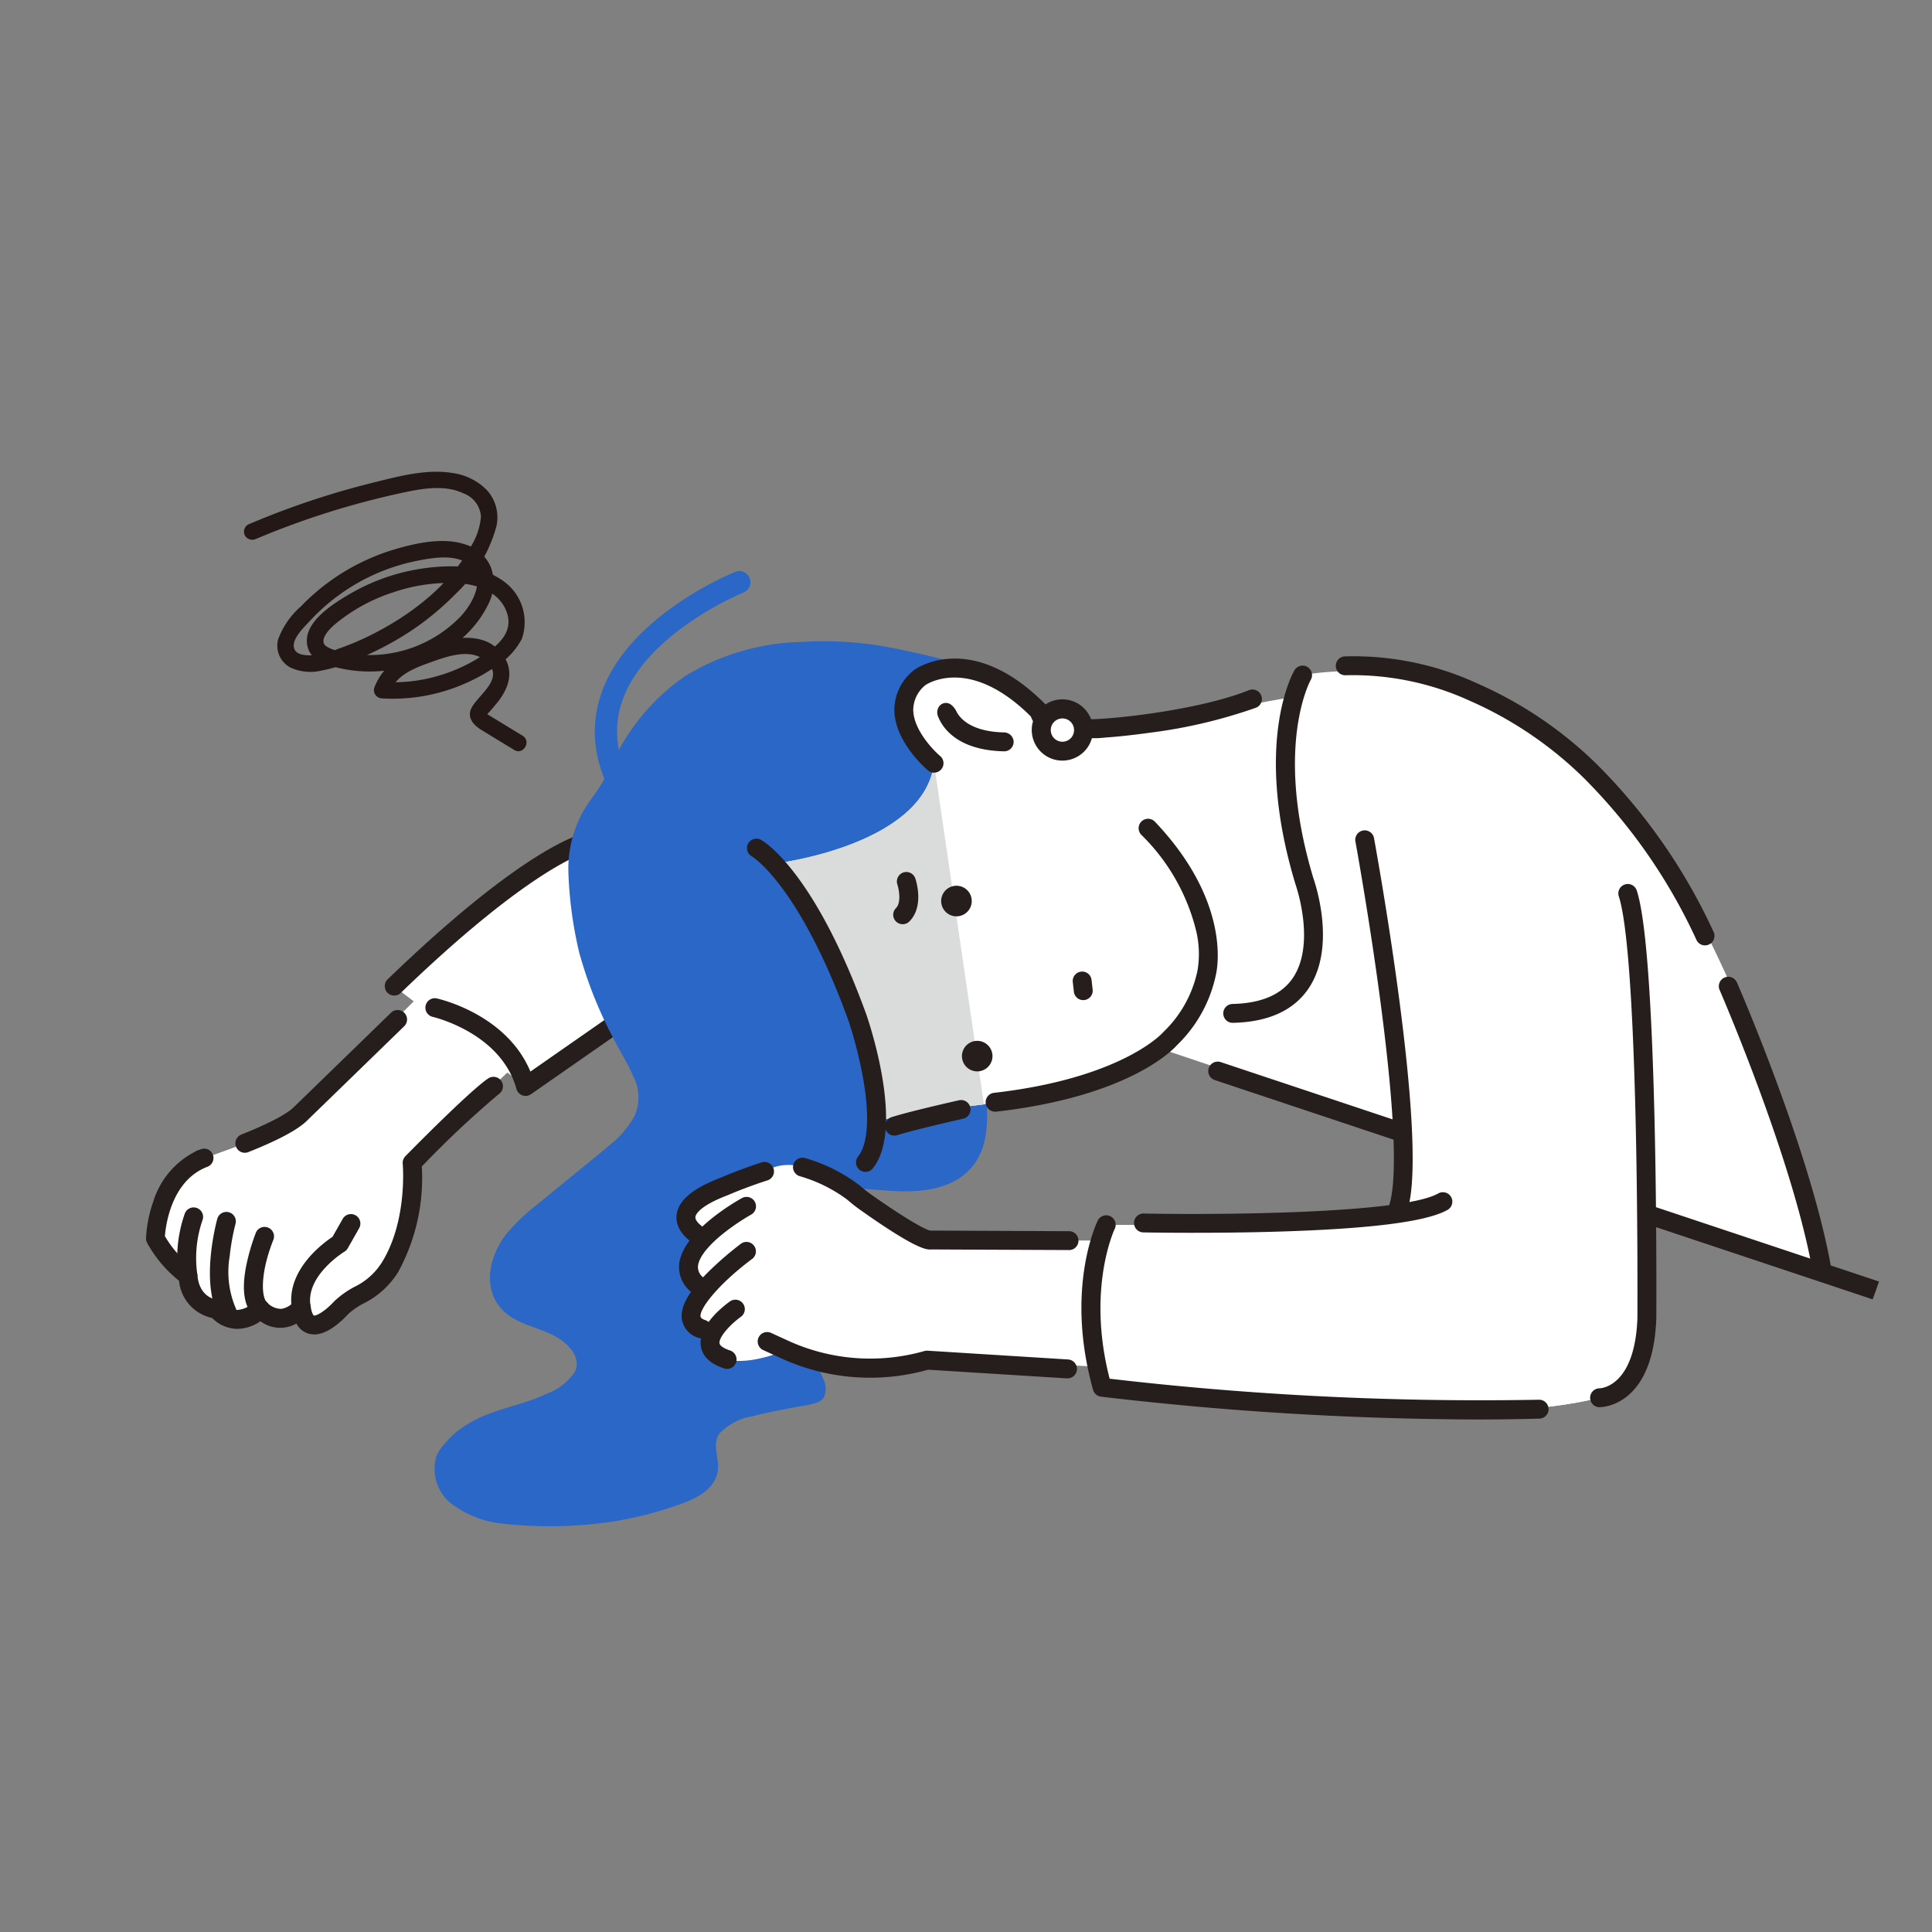
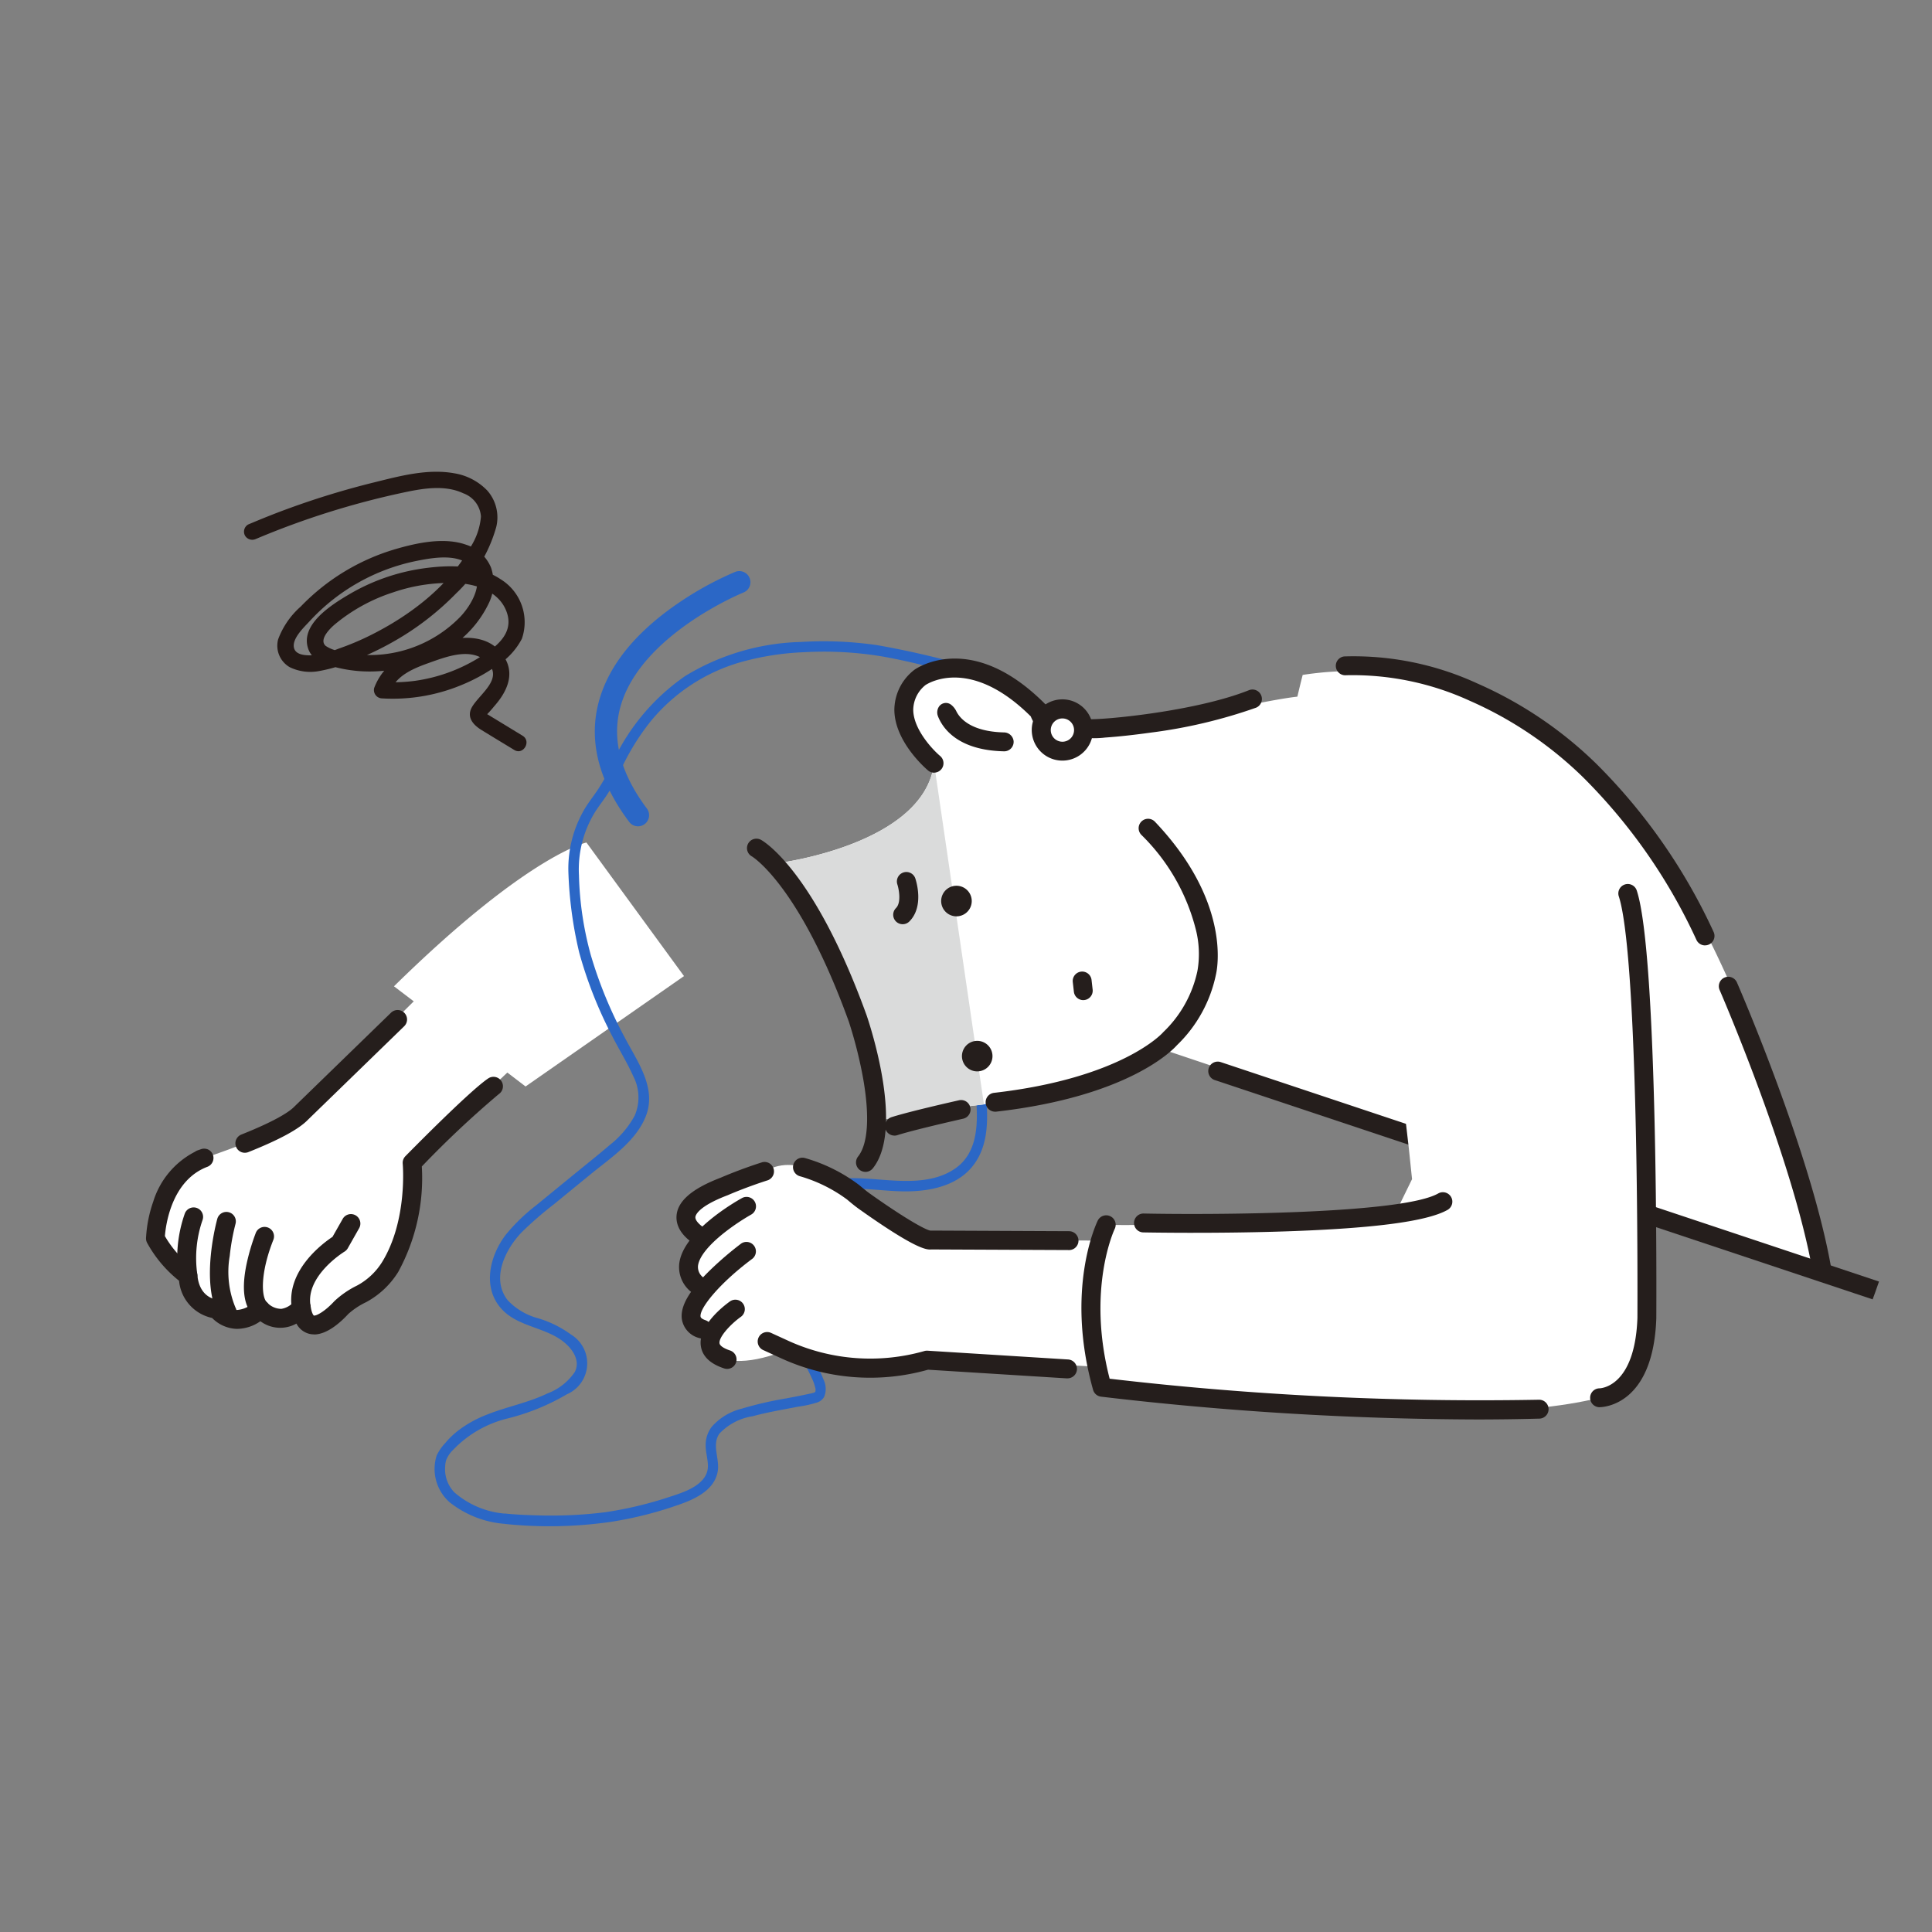
<svg xmlns="http://www.w3.org/2000/svg" width="172" height="172" viewBox="0 0 172 172">
  <rect x="0" y="0" width="172" height="172" fill="#808080" stroke="none" />
  <defs>
    <clipPath id="clip-path">
      <circle id="楕円形_11" data-name="楕円形 11" cx="86" cy="86" r="86" transform="translate(34 4)" fill="#fff" />
    </clipPath>
    <clipPath id="clip-path-2">
      <rect id="長方形_9029" data-name="長方形 9029" width="162.552" height="93.878" fill="none" />
    </clipPath>
  </defs>
  <g id="worries_img05" transform="translate(-34 -4)" clip-path="url(#clip-path)">
    <g id="グループ_23187" data-name="グループ 23187" transform="translate(47 46)">
      <g id="グループ_23186" data-name="グループ 23186" clip-path="url(#clip-path-2)">
        <path id="パス_135009" data-name="パス 135009" d="M37.938,219.281l14.106-9.826-8.685-11.892s-5.212,1.086-17.136,12.8l1.76,1.339-10.019,9.948c-1.679,1.761-8.637,4-8.637,4a6.29,6.29,0,0,0-4.338,6.331c.006,2.379,2.891,4.131,2.891,4.131-.854,2.4,2.551,2.977,2.551,2.977-.015,1.519,3.9.009,3.9.009,1.158,1.845,3.641-.137,3.641-.137.456,3.229,3.122.477,3.568-.009a8.164,8.164,0,0,1,1.8-1.219,6.777,6.777,0,0,0,2.543-2.393c2.452-3.991,1.954-9.269,1.954-9.269l8.478-8.029Z" transform="translate(-4.149 -164.556)" fill="#fff" />
        <path id="パス_135010" data-name="パス 135010" d="M14.956,345.324a1.747,1.747,0,0,1-.522-.078,1.783,1.783,0,0,1-1.044-.884,2.963,2.963,0,0,1-3.209-.209,3.665,3.665,0,0,1-2.113.68,3.207,3.207,0,0,1-2.185-.972,3.734,3.734,0,0,1-2.942-3.313A11.125,11.125,0,0,1,.1,337.18a.843.843,0,0,1-.1-.417,11.567,11.567,0,0,1,.636-3.239,7.461,7.461,0,0,1,3.722-4.458.837.837,0,0,1,.225-.12l.317-.111h0a.842.842,0,0,1,.522-.009s0,0,0,0h.005s0,0,0,0h0a.844.844,0,0,1,.349.218h0a.839.839,0,0,1,.183.3v0h0a.847.847,0,0,1,.041.184h0a.843.843,0,0,1-.256.7h0a.839.839,0,0,1-.283.177c-3.2,1.213-3.705,5.2-3.78,6.171A9.218,9.218,0,0,0,4.2,339.391a.841.841,0,0,1,.369.626c.174,2.024,1.606,2.2,1.768,2.21a.816.816,0,0,1,.57.277,1.664,1.664,0,0,0,1.187.648,2.387,2.387,0,0,0,1.488-.669.845.845,0,0,1,1.174-.021,1.739,1.739,0,0,0,1.291.589,1.829,1.829,0,0,0,1.109-.629.841.841,0,0,1,1.5.4c.1.689.279.821.28.822.181.058.951-.318,1.836-1.282a8.225,8.225,0,0,1,2.02-1.388,5.94,5.94,0,0,0,2.228-2.094c2.279-3.708,1.838-8.7,1.833-8.75a.84.84,0,0,1,.236-.667c.231-.236,5.68-5.79,7.376-6.927a.841.841,0,0,1,.936,1.4,87.977,87.977,0,0,0-6.848,6.439,17.455,17.455,0,0,1-2.1,9.389,7.627,7.627,0,0,1-2.857,2.691,6.658,6.658,0,0,0-1.586,1.05c-.665.723-1.873,1.827-3.053,1.827" transform="translate(0 -268.528)" fill="#251e1c" />
        <path id="パス_135011" data-name="パス 135011" d="M48.466,299.586a.841.841,0,0,1-.312-1.622c3.3-1.314,4.372-2.123,4.72-2.488l.023-.023,8.571-8.326a.841.841,0,1,1,1.172,1.206l-8.56,8.315c-.8.834-2.538,1.775-5.3,2.877a.838.838,0,0,1-.311.06" transform="translate(-39.668 -238.958)" fill="#251e1c" />
-         <path id="パス_135012" data-name="パス 135012" d="M139.651,215.929a.841.841,0,0,1-.811-.618c-1.381-5.014-7.411-6.41-7.472-6.423a.841.841,0,0,1,.361-1.642c.27.059,6.234,1.423,8.353,6.517l12.488-8.7-7.822-10.71c-1.466.559-6.439,2.967-16.228,12.425a.841.841,0,0,1-1.168-1.209c12.4-11.985,17.366-12.99,17.571-13.027a.839.839,0,0,1,.828.332l8.685,11.892a.841.841,0,0,1-.2,1.186l-14.106,9.827a.842.842,0,0,1-.481.151" transform="translate(-105.861 -160.363)" fill="#251e1c" />
        <path id="パス_135013" data-name="パス 135013" d="M78.239,404.653a.841.841,0,0,1-.827-.694c-.6-3.409,2.741-5.868,3.608-6.443l.917-1.615a.841.841,0,0,1,1.462.831l-1.02,1.8a.842.842,0,0,1-.3.305c-.033.02-3.488,2.146-3.013,4.832a.841.841,0,0,1-.681.975.851.851,0,0,1-.147.013" transform="translate(-64.418 -329.403)" fill="#251e1c" />
        <path id="パス_135014" data-name="パス 135014" d="M53.627,410.495a.837.837,0,0,1-.575-.228c-.893-.838-1.116-2.383-.661-4.591a18.668,18.668,0,0,1,.833-2.821.841.841,0,0,1,1.563.621c-1.206,3.039-1.061,5.117-.584,5.565a.841.841,0,0,1-.575,1.454" transform="translate(-43.447 -335.107)" fill="#251e1c" />
        <path id="パス_135015" data-name="パス 135015" d="M35.584,404.1a.84.84,0,0,1-.739-.439c-1.678-3.087-.2-8.5-.137-8.725a.841.841,0,0,1,1.62.451,19.675,19.675,0,0,0-.519,2.878,8.282,8.282,0,0,0,.514,4.593.841.841,0,0,1-.738,1.243" transform="translate(-28.358 -328.444)" fill="#251e1c" />
        <path id="パス_135016" data-name="パス 135016" d="M17.549,398.922a.841.841,0,0,1-.829-.709,11.863,11.863,0,0,1,.556-5.666.841.841,0,0,1,1.566.614,10.308,10.308,0,0,0-.461,4.787.841.841,0,0,1-.7.962.85.85,0,0,1-.133.011" transform="translate(-13.819 -326.52)" fill="#251e1c" />
-         <path id="パス_135017" data-name="パス 135017" d="M162.389,170.822s7.034.745,12.355-.82c2.578-.758,6.406-1.45,6.138-4.124a6.406,6.406,0,0,1-.12-2.2,3.583,3.583,0,0,1,2.576-2.139c2.12-.714,4.365-.957,6.543-1.465s-2.406-4.869-.87-6.495a5.459,5.459,0,0,0,1.143-6.165c-.685-1.233-2.03-2.255-1.939-3.663.084-1.291,1.387-2.163,2.639-2.491,2.153-.565,4.423-.142,6.647-.059s4.7-.3,6.118-2.015c1.866-2.245,1.1-5.552.922-8.466a18.289,18.289,0,0,1,5.71-14.257,10.913,10.913,0,0,0,2.311-2.489,7.543,7.543,0,0,0,.733-2.443,21.179,21.179,0,0,0,.319-5.19c-.485-6.053-4.513-9.549-10.4-11.055a58.694,58.694,0,0,0-9.814-2.015c-10.855-.714-17.628,2.561-21.457,11.4l-1.072,1.79c-2.813,3.427-2.6,6.367-2.04,10.765a35.443,35.443,0,0,0,4.562,12.409,7.692,7.692,0,0,1,1.348,3.979c-.111,2.017-1.8,3.537-3.367,4.815l-5.705,4.664a13.3,13.3,0,0,0-3.5,3.71,4.527,4.527,0,0,0,.086,4.848c1.015,1.294,2.786,1.642,4.3,2.279s3.054,2.1,2.593,3.675a3.892,3.892,0,0,1-1.893,1.989c-3.4,2.107-8.009,1.645-10.513,5.714,0,0-1.706,4.456,5.641,5.514" transform="translate(-130.417 -77.612)" fill="#2b67c6" />
        <path id="パス_135018" data-name="パス 135018" d="M159.96,168.94a38.386,38.386,0,0,0,9.392-.184,33.679,33.679,0,0,0,5.944-1.485c1.493-.506,3.359-1.327,3.6-3.093.15-1.088-.551-2.29.14-3.28a5.145,5.145,0,0,1,2.968-1.549c1.338-.365,2.708-.591,4.068-.854a10.191,10.191,0,0,0,1.691-.377,1.132,1.132,0,0,0,.6-.5,1.892,1.892,0,0,0-.071-1.559c-.244-.64-.573-1.245-.876-1.858a6.383,6.383,0,0,1-.682-1.813,1.286,1.286,0,0,1,.039-.623,6.215,6.215,0,0,1,.711-.912,5.714,5.714,0,0,0,.548-6.161c-.534-.888-1.438-1.646-1.725-2.665a2.08,2.08,0,0,1,1.365-2.339,7.943,7.943,0,0,1,3.824-.588c1.343.041,2.68.222,4.024.231,2.115.015,4.511-.426,5.954-2.118,1.523-1.786,1.492-4.206,1.3-6.416-.1-1.153-.239-2.3-.237-3.464a17.247,17.247,0,0,1,.359-3.475,18.167,18.167,0,0,1,2.731-6.473,17.107,17.107,0,0,1,2.247-2.683,15.437,15.437,0,0,0,2.522-2.621,9.228,9.228,0,0,0,1.055-3.728,20.376,20.376,0,0,0,.2-4.207,12.512,12.512,0,0,0-1.67-5.591c-2.026-3.372-5.625-5.171-9.318-6.122a77.515,77.515,0,0,0-7.588-1.73,32.95,32.95,0,0,0-6.758-.285,20.791,20.791,0,0,0-10.307,3.02,18.988,18.988,0,0,0-6.707,8.216,15.562,15.562,0,0,1-.865,1.557c-.391.653-.869,1.23-1.279,1.872a10.448,10.448,0,0,0-1.571,5.775,35.809,35.809,0,0,0,.968,7.223,37.583,37.583,0,0,0,2.951,7.457c.6,1.181,1.312,2.316,1.851,3.525a4.1,4.1,0,0,1,.136,3.523,8.461,8.461,0,0,1-2.234,2.627c-1.046.9-2.134,1.756-3.2,2.63q-1.674,1.369-3.349,2.738a16.566,16.566,0,0,0-2.675,2.586c-1.335,1.725-2.074,4.353-.684,6.278s3.944,1.868,5.722,3.212c.821.621,1.618,1.684,1.094,2.741a5.111,5.111,0,0,1-2.458,1.929c-1.74.839-3.666,1.186-5.45,1.911a10.272,10.272,0,0,0-2.531,1.427,7.394,7.394,0,0,0-1.106,1.076,4.383,4.383,0,0,0-.759,1.1A3.96,3.96,0,0,0,155.005,167a8.993,8.993,0,0,0,4.832,1.924c.583.086.835-.806.246-.893a7.83,7.83,0,0,1-4.646-1.906,2.965,2.965,0,0,1-.824-2.191c0-.078.01-.156.015-.234,0-.031.007-.062.01-.092,0,.017-.013.073,0-.02s.039-.211.066-.314a2.544,2.544,0,0,1,.612-.917,9.963,9.963,0,0,1,4.857-2.808,19.839,19.839,0,0,0,5.287-2.155,3,3,0,0,0,.367-5.314,9.651,9.651,0,0,0-2.938-1.453,5.761,5.761,0,0,1-2.7-1.6c-1.521-1.935-.2-4.559,1.257-6.068a32.039,32.039,0,0,1,2.834-2.463l3.328-2.721c1.793-1.465,4.042-2.937,4.9-5.2.941-2.488-.8-4.833-1.9-6.942a38.379,38.379,0,0,1-3.019-7.326,29.336,29.336,0,0,1-1.058-7.121A9.737,9.737,0,0,1,168,105.5c.4-.613.853-1.165,1.228-1.791a14.551,14.551,0,0,0,.841-1.493,21.216,21.216,0,0,1,2.824-4.706,16.1,16.1,0,0,1,8.2-5.338,24.369,24.369,0,0,1,5.5-.842,31.77,31.77,0,0,1,6.707.34c2.488.417,4.927,1.086,7.367,1.717a16.985,16.985,0,0,1,5.28,2.269,10.765,10.765,0,0,1,3.523,3.86,12.366,12.366,0,0,1,1.3,5.967,22.809,22.809,0,0,1-.446,4.113,6.083,6.083,0,0,1-.59,1.8,5.959,5.959,0,0,1-1.114,1.366c-.842.81-1.722,1.558-2.484,2.449a18.681,18.681,0,0,0-1.983,2.8,18.87,18.87,0,0,0-2.3,6.507,18.28,18.28,0,0,0-.218,3.429c.039,1.137.19,2.266.271,3.4.15,2.115.066,4.569-1.84,5.92-1.854,1.314-4.29,1.2-6.444,1.038-2.375-.177-5.258-.5-7.235,1.133a2.722,2.722,0,0,0-1,2.68,7.812,7.812,0,0,0,1.608,2.661,4.828,4.828,0,0,1-.51,5.872,2.11,2.11,0,0,0-.674,1.68,5.889,5.889,0,0,0,.606,1.9c.285.616.618,1.21.891,1.831a4.088,4.088,0,0,1,.254.729.576.576,0,0,1,.028.251c0,.083-.006.066,0,.059-.014.076-.035.089-.021.066-.033.055-.017.033-.071.062s0,0-.085.034a4.346,4.346,0,0,1-.432.1c-.665.147-1.335.272-2.005.4a32.485,32.485,0,0,0-3.974.919,5.206,5.206,0,0,0-2.656,1.615,2.669,2.669,0,0,0-.535,1.581c-.012.617.179,1.214.2,1.828.057,1.66-1.947,2.351-3.231,2.763a34.154,34.154,0,0,1-5.9,1.426,39.087,39.087,0,0,1-6.224.276c-.894-.025-1.792-.065-2.682-.158-.592-.062-.588.864,0,.926" transform="translate(-127.988 -75.267)" fill="#2b67c6" />
        <path id="パス_135019" data-name="パス 135019" d="M430.045,158.318s-6-31.076-21.506-45.877c0,0-10.5-9.377-24.733-7.157,0,0-.186.716-.473,1.935-2.109.228-6.215,1.182-8.042,1.463-5.405.833-9.143,1.093-9.143,1.093-2.235.67-5.807-1.241-5.807-1.241-6.156-6.241-10.624-3.012-10.624-3.012-3.823,3.366,1.272,7.626,1.272,7.626-.871,7.236-13.826,8.877-13.826,8.877a54.48,54.48,0,0,1,8.562,23.052c2.027-.646,9.706-1.563,9.706-1.563,11.519-2.126,13.94-4.083,13.94-4.083.7-.409.523-.568,1.406-1Z" transform="translate(-280.832 -87.198)" fill="#fff" />
        <path id="パス_135020" data-name="パス 135020" d="M355.43,185.7s-7.678.917-9.706,1.563c2.583-.332-3.074-15.807-8.562-23.052,0,0,12.955-1.641,13.826-8.877Z" transform="translate(-280.832 -129.379)" fill="#dadbdb" />
        <path id="パス_135021" data-name="パス 135021" d="M394.6,337.949a.841.841,0,0,1-.255-1.642c1.262-.4,3.956-1.039,5.994-1.5a.841.841,0,1,1,.373,1.64c-2.836.645-4.915,1.165-5.856,1.465a.84.84,0,0,1-.256.04" transform="translate(-327.972 -278.851)" fill="#251e1c" />
        <path id="パス_135022" data-name="パス 135022" d="M448.213,211.047a.841.841,0,0,1-.094-1.676c11.391-1.3,15-5.321,15.033-5.361l.035-.039a10.557,10.557,0,0,0,3.043-5.439.883.883,0,0,1,.02-.111,8.821,8.821,0,0,0-.137-3.5,17.947,17.947,0,0,0-4.867-8.514.841.841,0,1,1,1.22-1.157c6.632,6.991,5.577,12.857,5.428,13.53a12.144,12.144,0,0,1-3.483,6.349c-.363.411-4.3,4.573-16.1,5.917a.857.857,0,0,1-.1.006" transform="translate(-372.63 -154.078)" fill="#251e1c" />
        <path id="パス_135023" data-name="パス 135023" d="M402.3,109.72a.838.838,0,0,1-.539-.2c-.121-.1-2.959-2.506-3-5.365a4.534,4.534,0,0,1,1.707-3.537.773.773,0,0,1,.063-.05c.206-.149,5.128-3.574,11.715,3.1a.732.732,0,0,1,.224.414c.05.183.476,1.376,2.928.806a.841.841,0,0,1,.558.062c1.216.1,9.6-.664,14.383-2.58a.841.841,0,0,1,.626,1.561,45.32,45.32,0,0,1-9.394,2.221c-1.442.2-2.87.359-4.021.436a8.626,8.626,0,0,1-2.041,0,4.548,4.548,0,0,1-3.417-.421,2.956,2.956,0,0,1-1.184-1.458c-5.257-5.224-8.965-3.056-9.366-2.8a2.87,2.87,0,0,0-1.1,2.22c.022,1.738,1.734,3.546,2.392,4.1a.841.841,0,0,1-.54,1.486m14.121-4.152h0Zm-.054-.182a.842.842,0,0,1,.054.18.82.82,0,0,0-.054-.18" transform="translate(-332.139 -82.928)" fill="#251e1c" />
        <path id="パス_135024" data-name="パス 135024" d="M480.815,128.065a1.878,1.878,0,1,1-2.075-1.658,1.878,1.878,0,0,1,2.075,1.658" transform="translate(-397.366 -105.278)" fill="#fff" />
        <path id="パス_135025" data-name="パス 135025" d="M474.751,126.8a2.727,2.727,0,1,1,.307-.017,2.756,2.756,0,0,1-.307.017m.007-3.756a1.06,1.06,0,0,0-.117.007,1.037,1.037,0,1,0,1.146.916h0a1.037,1.037,0,0,0-1.029-.922" transform="translate(-393.173 -101.085)" fill="#251e1c" />
        <path id="パス_135026" data-name="パス 135026" d="M325.732,376.112l-16.25-.055s-5.716-2.3-8.3-4.742c0,0-3.3-3.2-6.452-1.379l-5.528,3.137s-2.165,1.292-.114,2.742c0,0-2.832,2.836-.366,4.24,0,0-2.6,3.02.44,3.94,0,0-.135,4.424,6.545,2.208,0,0,8.9,3.21,14.844.393l17.37.939Z" transform="translate(-239.623 -307.664)" fill="#fff" />
        <path id="パス_135027" data-name="パス 135027" d="M284.908,375.26a.835.835,0,0,1-.38-.091c-.2-.1-1.942-1.035-1.857-2.628.071-1.323,1.357-2.444,3.933-3.428.2-.087,1.743-.751,3.691-1.373a.841.841,0,0,1,.511,1.6c-1.962.626-3.53,1.312-3.545,1.319l-.039.016c-2.684,1.022-2.863,1.805-2.871,1.952-.022.379.6.866.943,1.043a.841.841,0,0,1-.386,1.589" transform="translate(-235.443 -306.267)" fill="#251e1c" />
        <path id="パス_135028" data-name="パス 135028" d="M369.287,373.71h0l-12.292-.054c-.419.039-1.382-.02-6.392-3.572-.391-.277-.758-.583-1.1-.872a13.14,13.14,0,0,0-4.21-2.077.841.841,0,0,1,.448-1.621,14.645,14.645,0,0,1,4.853,2.419c.358.3.661.554.979.78,3.013,2.137,4.868,3.183,5.337,3.263h.044l12.338.055a.841.841,0,0,1,0,1.681m-12.43-1.731h0Z" transform="translate(-287.09 -304.421)" fill="#251e1c" />
        <path id="パス_135029" data-name="パス 135029" d="M285.673,395.071a.837.837,0,0,1-.547-.2,2.816,2.816,0,0,1-1.086-2.5c.293-2.866,5.048-5.573,5.589-5.872a.841.841,0,1,1,.814,1.472,20.034,20.034,0,0,0-2.387,1.608c-1.431,1.132-2.263,2.184-2.343,2.965a1.155,1.155,0,0,0,.508,1.049.841.841,0,0,1-.547,1.479" transform="translate(-236.573 -321.838)" fill="#251e1c" />
        <path id="パス_135030" data-name="パス 135030" d="M287.27,418.883a.837.837,0,0,1-.271-.045,2.072,2.072,0,0,1-1.56-1.648c-.183-1.171.643-2.6,2.6-4.489a30.332,30.332,0,0,1,2.678-2.283.841.841,0,0,1,1,1.35c-2.908,2.161-4.736,4.413-4.619,5.162.023.145.252.252.441.316a.841.841,0,0,1-.271,1.637" transform="translate(-237.729 -341.711)" fill="#251e1c" />
        <path id="パス_135031" data-name="パス 135031" d="M297.874,447.255a.844.844,0,0,1-.263-.042c-1.24-.407-1.938-1.075-2.074-1.984-.278-1.845,2.124-3.651,2.608-3.994a.841.841,0,0,1,.973,1.371c-.973.693-2,1.837-1.919,2.373.033.217.383.455.937.637a.841.841,0,0,1-.262,1.64" transform="translate(-246.142 -367.387)" fill="#251e1c" />
        <path id="パス_135032" data-name="パス 135032" d="M353.438,462.508l-.053,0-12.363-.773a19,19,0,0,1-13.048-1l-1.647-.754a.841.841,0,0,1,.7-1.529l1.66.759.027.013a17.583,17.583,0,0,0,11.951.857.836.836,0,0,1,.308-.038l12.519.782a.841.841,0,0,1-.052,1.68" transform="translate(-271.397 -381.795)" fill="#251e1c" />
        <path id="パス_135033" data-name="パス 135033" d="M330.811,225.2a.841.841,0,0,1-.656-1.366c.886-1.109,1.046-3.578.45-6.952a38.723,38.723,0,0,0-1.281-5.077c-4.391-12.128-8.577-14.663-8.619-14.688a.841.841,0,1,1,.819-1.469c.191.1,4.722,2.716,9.387,15.6.355,1.042,3.345,10.15.559,13.636a.839.839,0,0,1-.657.316" transform="translate(-266.763 -162.872)" fill="#251e1c" />
        <path id="パス_135034" data-name="パス 135034" d="M427.57,127.492h-.018c-4.233-.09-5.515-2.178-5.88-3.127a.939.939,0,0,1,.06-.8.748.748,0,0,1,1.106-.224,1.645,1.645,0,0,1,.471.584c.289.59,1.247,1.811,4.242,1.885a.867.867,0,0,1,.857.766.841.841,0,0,1-.837.917" transform="translate(-351.17 -102.605)" fill="#251e1c" />
        <path id="パス_135035" data-name="パス 135035" d="M427.517,223.179a1.1,1.1,0,1,1-1.21-.967,1.1,1.1,0,0,1,1.21.967" transform="translate(-354.272 -185.081)" fill="#251e1c" />
        <path id="パス_135036" data-name="パス 135036" d="M425.118,223.348a1.361,1.361,0,1,1,.152-.009,1.36,1.36,0,0,1-.152.009m0-2.191a.854.854,0,0,0-.094.005.832.832,0,1,0,.094-.005" transform="translate(-352.963 -183.77)" fill="#251e1c" />
        <path id="パス_135037" data-name="パス 135037" d="M438.569,305.806a1.1,1.1,0,1,1-1.21-.967,1.1,1.1,0,0,1,1.21.967" transform="translate(-363.477 -253.903)" fill="#251e1c" />
        <path id="パス_135038" data-name="パス 135038" d="M436.171,305.975a1.359,1.359,0,1,1,.152-.009,1.36,1.36,0,0,1-.152.009m0-2.191a.844.844,0,0,0-.093.005.833.833,0,1,0,.093-.005" transform="translate(-362.168 -252.593)" fill="#251e1c" />
-         <path id="パス_135039" data-name="パス 135039" d="M574.758,135.036a.841.841,0,0,1-.017-1.681c2.554-.053,4.36-.821,5.367-2.281,2.111-3.059.291-8.273.273-8.325,0-.013-.009-.026-.013-.039-3.8-12.545-.24-18.814-.086-19.075a.841.841,0,0,1,1.451.85c-.041.071-3.316,5.976.239,17.718.16.457,2.07,6.124-.476,9.82-1.331,1.934-3.592,2.947-6.72,3.012h-.018" transform="translate(-478.032 -85.975)" fill="#251e1c" />
        <path id="パス_135040" data-name="パス 135040" d="M666.873,123.963a.841.841,0,0,1-.76-.479,49.673,49.673,0,0,0-10.035-14.426,33.942,33.942,0,0,0-10.179-6.886,25.014,25.014,0,0,0-10.979-2.261.841.841,0,1,1-.154-1.675,26.326,26.326,0,0,1,11.8,2.391,35.615,35.615,0,0,1,10.685,7.223,51.343,51.343,0,0,1,10.383,14.91.841.841,0,0,1-.758,1.2" transform="translate(-528.079 -81.797)" fill="#251e1c" />
        <path id="パス_135041" data-name="パス 135041" d="M847.323,296.189a.841.841,0,0,1-.828-.7c-1.731-9.98-8.22-24.961-8.286-25.111a.841.841,0,1,1,1.542-.671c.27.621,6.635,15.317,8.4,25.494a.841.841,0,0,1-.685.972.853.853,0,0,1-.145.012" transform="translate(-698.11 -224.227)" fill="#251e1c" />
        <path id="パス_135042" data-name="パス 135042" d="M633.171,338.131a.84.84,0,0,1-.266-.043l-66.3-22.1a.841.841,0,1,1,.531-1.6l66.3,22.1a.841.841,0,0,1-.266,1.639" transform="translate(-471.459 -261.833)" fill="#251e1c" />
        <path id="パス_135043" data-name="パス 135043" d="M531.662,178.247s-16.977,1.868-26.033,1.62c0,0-2.46,10.715-.361,14.469,0,0,30.577,4.349,44.262.931,0,0,4.193.04,4.072-8.554l-1.542-36.358s-4.552-11.171-11.875-14.21c-3.653-1.516-6.59-.733-10,4.476-2.194,3.354,1.28,20.852,2.671,35.183Z" transform="translate(-420.146 -112.827)" fill="#fff" />
-         <path id="パス_135044" data-name="パス 135044" d="M531.662,178.247s-16.977,1.868-26.033,1.62c0,0-2.46,10.715-.361,14.469,0,0,30.577,4.349,44.262.931,0,0,4.193.04,4.072-8.554l-1.542-36.358s-4.552-11.171-11.875-14.21c-3.653-1.516-6.59-.733-10,4.476-2.194,3.354,1.28,20.852,2.671,35.183Z" transform="translate(-420.146 -112.827)" fill="#fff" />
        <path id="パス_135045" data-name="パス 135045" d="M533.449,414.4a291.274,291.274,0,0,1-33.276-2.031.841.841,0,0,1-.7-.607c-2.505-8.96.3-14.821.416-15.066a.841.841,0,0,1,1.51.741c-.045.094-2.507,5.363-.451,13.335a284.1,284.1,0,0,0,38.229,1.872h.023a.841.841,0,0,1,.022,1.681c-1.934.053-3.867.076-5.773.077" transform="translate(-415.16 -330.03)" fill="#251e1c" />
        <path id="パス_135046" data-name="パス 135046" d="M770.23,266.18h-.014a.841.841,0,0,1,.013-1.681h0c.155,0,3.174-.152,3.391-6.279,0-.36.041-8.271-.142-16.748-.311-14.346-1-19.218-1.519-20.779a.841.841,0,0,1,1.595-.533c1.915,5.733,1.755,36.763,1.747,38.081,0,.008,0,.016,0,.024-.27,7.761-4.731,7.914-5.073,7.914" transform="translate(-640.845 -182.9)" fill="#251e1c" />
        <path id="パス_135047" data-name="パス 135047" d="M531.833,387.513c-2.6,0-4.361-.035-4.392-.035a.841.841,0,1,1,.034-1.681c6.19.125,22.964.049,26.2-1.788a.841.841,0,1,1,.83,1.463c-1.866,1.059-6.858,1.693-15.261,1.94-2.707.079-5.329.1-7.411.1" transform="translate(-438.634 -319.76)" fill="#251e1c" />
-         <path id="パス_135048" data-name="パス 135048" d="M648.252,225.567a.842.842,0,0,1-.805-1.084c.5-1.655.76-6.162-.845-18.233-.969-7.292-2.179-13.93-2.191-14a.841.841,0,1,1,1.654-.3c.2,1.092,4.869,26.812,2.992,33.019a.841.841,0,0,1-.8.6" transform="translate(-536.736 -159.306)" fill="#251e1c" />
        <path id="パス_135049" data-name="パス 135049" d="M494.742,268.763a.841.841,0,0,1-.835-.748l-.1-.881a.841.841,0,0,1,1.671-.187l.1.881a.841.841,0,0,1-.742.929.9.9,0,0,1-.094.005" transform="translate(-411.303 -221.725)" fill="#251e1c" />
        <path id="パス_135050" data-name="パス 135050" d="M242.99,75.651a.988.988,0,0,1-.792-.4c-2.751-3.673-3.65-7.307-2.67-10.8.874-3.116,3.191-6,6.886-8.559A29.229,29.229,0,0,1,251.641,53a.989.989,0,0,1,.736,1.836c-.091.037-9.154,3.747-10.947,10.157-.8,2.869-.012,5.922,2.35,9.075a.989.989,0,0,1-.791,1.582" transform="translate(-199.19 -44.086)" fill="#2b67c6" />
        <path id="パス_135051" data-name="パス 135051" d="M53.334,5.966A72.678,72.678,0,0,1,66.2,1.9c1.773-.384,3.849-.795,5.566.022A2.377,2.377,0,0,1,73.328,3.98a5.947,5.947,0,0,1-.967,2.783c-1.951,3.478-5.407,6.077-8.926,7.821a23.743,23.743,0,0,1-2.806,1.174,8.112,8.112,0,0,1-2.433.584c-.5.01-1.323-.033-1.5-.617-.253-.837.884-1.879,1.39-2.431a17.693,17.693,0,0,1,9.567-5.369c1.439-.284,3.685-.68,4.826.538,1.239,1.324.011,3.39-.989,4.447a11.238,11.238,0,0,1-9.507,3.315,10.365,10.365,0,0,1-1.281-.261,2.949,2.949,0,0,1-1.208-.469c-.607-.563.4-1.545.816-1.9a15.612,15.612,0,0,1,5.238-2.871,15.406,15.406,0,0,1,5.786-.805c1.748.116,3.686.813,4.3,2.615.675,1.969-1.141,3.211-2.621,4.106a14.709,14.709,0,0,1-5.539,1.971,14.806,14.806,0,0,1-2.943.1l.708.929c.458-1.482,2.127-2.15,3.462-2.624,1.567-.557,3.76-1.42,5.17-.073,1.517,1.449-.621,2.8-1.323,3.974-.541.907.068,1.607.826,2.072.971.6,1.946,1.186,2.919,1.779.809.493,1.548-.776.741-1.268l-2.372-1.446c-.213-.13-.427-.258-.638-.389a2.2,2.2,0,0,1-.22-.138c.057.046-.061.191.049.083.281-.274.538-.594.792-.894.977-1.153,1.662-2.619.847-4.067-1.749-3.107-6.005-1.641-8.514-.521a5.3,5.3,0,0,0-3.155,3.12.743.743,0,0,0,.708.929,15.951,15.951,0,0,0,6.984-1.158A15.79,15.79,0,0,0,74.687,17.3,6.212,6.212,0,0,0,76.97,14.87a4.491,4.491,0,0,0-1.912-5.314c-1.971-1.31-4.582-1.269-6.833-.956a17.973,17.973,0,0,0-6.616,2.305c-1.53.9-4.448,2.7-3.646,4.891.39,1.065,1.591,1.4,2.585,1.645a12.192,12.192,0,0,0,3.2.337,12.985,12.985,0,0,0,6-1.662,9.68,9.68,0,0,0,4.321-4.5,4.177,4.177,0,0,0,.153-3.089A3.562,3.562,0,0,0,72,6.494c-1.948-.686-4.336-.173-6.253.384A19.211,19.211,0,0,0,57.284,12a7.242,7.242,0,0,0-2.013,2.921A2.208,2.208,0,0,0,56.307,17.4a4.194,4.194,0,0,0,2.642.337,14.162,14.162,0,0,0,3.14-.964,26.966,26.966,0,0,0,3.348-1.594,24.857,24.857,0,0,0,5.691-4.361,12.925,12.925,0,0,0,3.561-5.9A3.613,3.613,0,0,0,73.9,1.682,5.241,5.241,0,0,0,70.938.134c-2.379-.426-4.848.251-7.146.819a73.3,73.3,0,0,0-7.545,2.3C55.016,3.7,53.8,4.189,52.593,4.7a.739.739,0,0,0-.263,1,.753.753,0,0,0,1,.263" transform="translate(-43.51 -0.001)" fill="#231815" />
        <path id="パス_135052" data-name="パス 135052" d="M399,217.935a.841.841,0,0,1-.595-1.435c.5-.5.252-1.718.125-2.106a.841.841,0,0,1,1.6-.529c.084.253.785,2.507-.532,3.824a.838.838,0,0,1-.595.246" transform="translate(-331.64 -177.655)" fill="#251e1c" />
      </g>
    </g>
  </g>
</svg>